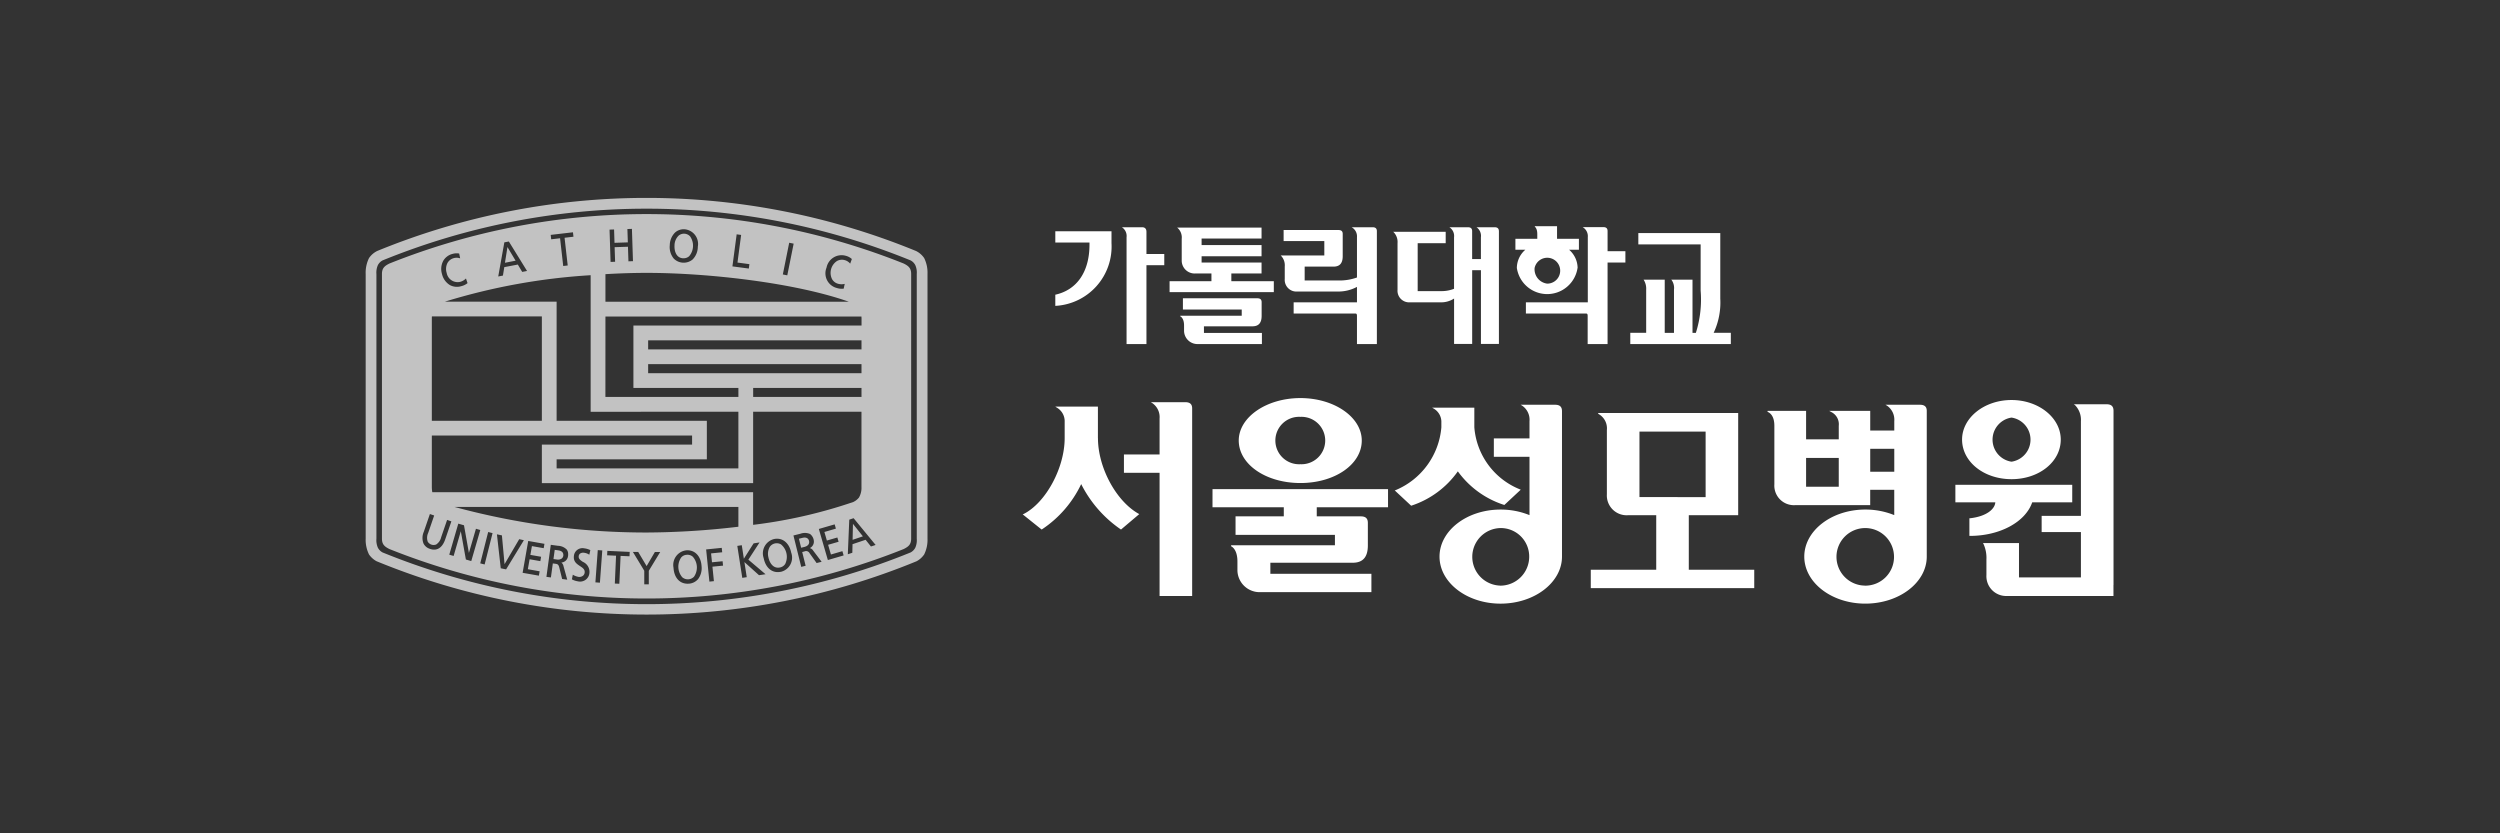
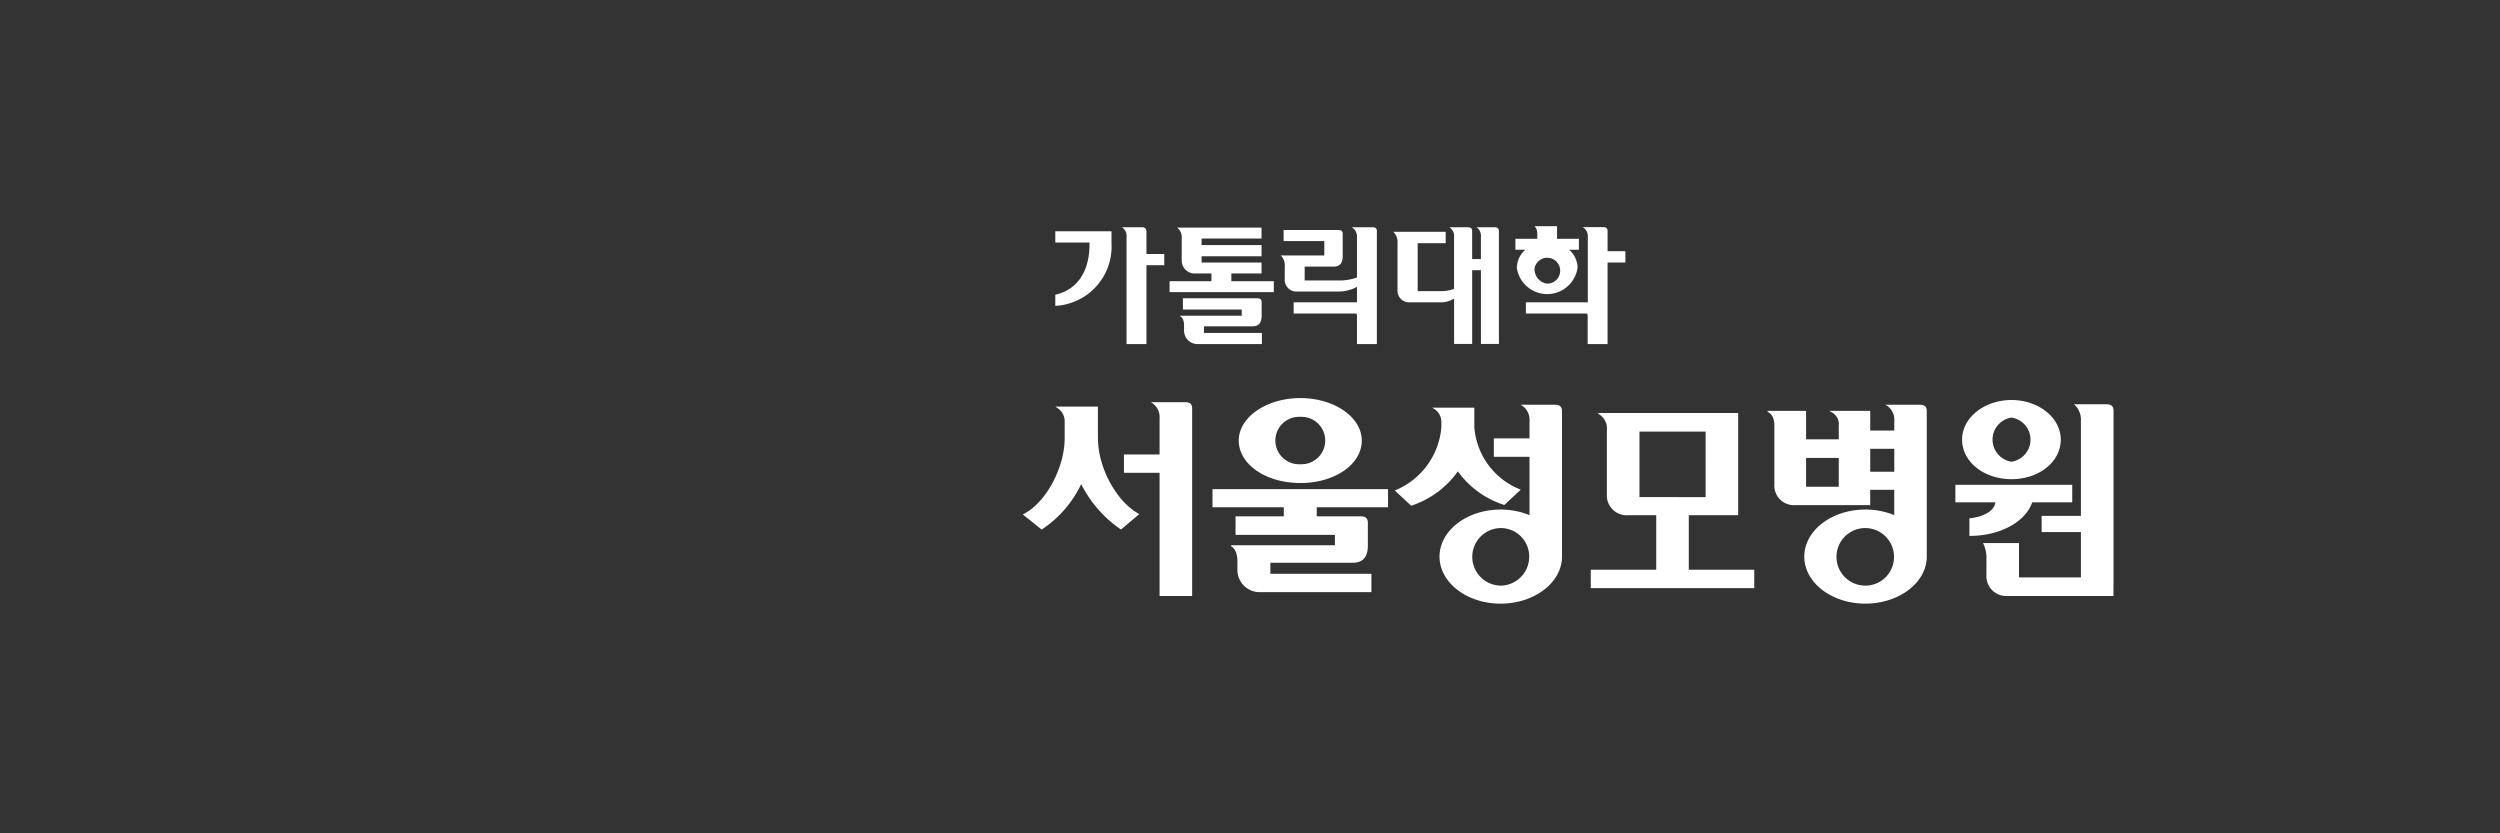
<svg xmlns="http://www.w3.org/2000/svg" width="240" height="80" viewBox="0 0 240 80">
  <rect x="0" y="0" width="240" height="80" fill="#333333" stroke="none" />
  <defs>
    <style>.a,.b,.c{fill:#fff;}.a{opacity:0;}.c{opacity:0.7;}</style>
  </defs>
  <rect class="a" width="240" height="80" />
-   <path class="b" d="M3157.131,325.527a6.846,6.846,0,0,0,.636-3.277v-6.3H3149.9v1.089h5.982v4.435a10.605,10.605,0,0,1-.459,4.057h-.322v-5.109h-2.043l.044.049a1.315,1.315,0,0,1,.221.914v4.146h-.889v-5.109H3150.4l.039.059a1.577,1.577,0,0,1,.214.9v4.146h-1.525v1.078h9.652v-1.078Z" transform="translate(-2992.62 -293.577)" />
  <path class="b" d="M3136.1,315.392h-1.742l.074.051a1.007,1.007,0,0,1,.355.91v2.093h-.841v-2.675c0-.26-.13-.379-.411-.379h-1.779l.081.054a1,1,0,0,1,.372.907V321.3a3.222,3.222,0,0,1-1.252.223h-2.24v-4.6h2.689v-1.09h-5.038l.061.054a1.343,1.343,0,0,1,.354,1.034V321.4a1.115,1.115,0,0,0,1.2,1.2h2.916a2.259,2.259,0,0,0,1.313-.364v4.359h1.737v-7.081h.841v7.081h1.726V315.771C3136.51,315.511,3136.378,315.392,3136.1,315.392Z" transform="translate(-2992.62 -293.577)" />
  <path class="b" d="M3146.947,317.69v-1.932c0-.258-.13-.378-.412-.378h-1.98l.084.057a1,1,0,0,1,.41.9V322.6h-5.943v1.077h5.787c.1,0,.143.063.143.229v2.7h1.911v-7.826h1.711V317.69Zm-2.876,1.608a2.344,2.344,0,0,0-.816-1.744h.941V316.5h-2.1V315.29h-2.127l-.012.05s.242.141.242.7v.463h-2.1v1.05h.953a2.34,2.34,0,0,0-.815,1.744,2.946,2.946,0,0,0,5.828,0Zm-4.128,0a1.242,1.242,0,1,1,1.212,1.508A1.386,1.386,0,0,1,3139.943,319.3Z" transform="translate(-2992.62 -293.577)" />
  <path class="b" d="M3110.829,320.573v-.742h2.9v-1.053h-5.755v-.6h5.755v-1.074h-5.755v-.626h5.755v-1.053h-8.111l.066.049a1.225,1.225,0,0,1,.381,1.028v2.134a1.243,1.243,0,0,0,1.353,1.193h1.5v.742H3104.9v1.051h10.006v-1.051Zm-2.632,4.33h4.661c.59,0,.879-.329.879-1v-1.314c0-.257-.133-.377-.413-.377h-7.144v1.078h5.646v.6h-5.9l-.01.052c.006,0,.374.139.374.883v.551a1.288,1.288,0,0,0,1.364,1.229h6.11v-1.064H3108.2Z" transform="translate(-2992.62 -293.577)" />
  <path class="b" d="M3124.39,315.392h-2.014l.09.056a1,1,0,0,1,.423.9v3.868a4.914,4.914,0,0,1-1.746.287h-3.275v-1.331h2.775c.59,0,.877-.325.877-1v-2.138c0-.257-.129-.375-.41-.375l-5.263,0v1.063h3.907v1.381h-4.187l.054.052a1.326,1.326,0,0,1,.335,1.013v1.189a1.121,1.121,0,0,0,1.208,1.207h3.883a3.771,3.771,0,0,0,1.842-.446V322.6h-6.079v1.077h5.936c.1,0,.143.063.143.229v2.7h1.911V315.771C3124.8,315.514,3124.671,315.392,3124.39,315.392Z" transform="translate(-2992.62 -293.577)" />
  <path class="b" d="M3102.679,317.959v-2.126c0-.362-.223-.441-.411-.441h-1.951l.08.054a1,1,0,0,1,.373.907v10.252h1.909v-7.569h1.711v-1.077Zm-8.749-1.1h3.281v.2c0,2.589-1.19,4.339-3.262,4.805l-.019.006v1.069l.028,0a5.7,5.7,0,0,0,5.366-6.019v-1.139h-5.394Z" transform="translate(-2992.62 -293.577)" />
  <path class="b" d="M3106.4,332.186h-3.3l.148.094a1.631,1.631,0,0,1,.691,1.481v3.445h-3.421v1.76h3.421v11.826h3.128V332.8C3107.075,332.385,3106.863,332.186,3106.4,332.186Zm-8.38,3.451v-3.026h-4.094l.153.1a1.506,1.506,0,0,1,.749,1.363v1.566c0,2.827-1.793,6.2-3.96,7.291l-.073.022,1.817,1.455.024-.005a10.722,10.722,0,0,0,3.778-4.353,11.588,11.588,0,0,0,3.807,4.353l.022.005,1.746-1.477C3099.782,341.733,3098.024,338.464,3098.024,335.637Zm11,6.638h6.845v.871h-4.632v1.779h9.541v1h-9.964l-.013.088s.617.228.617,1.463v.909a2.133,2.133,0,0,0,2.261,2.036h10.6v-1.759h-9.7V347.6h7.907c.979,0,1.452-.545,1.452-1.659v-2.168c0-.428-.214-.626-.679-.626h-4.226v-.871h6.842v-1.74h-16.849Zm8.438-2.327c3.3,0,5.892-1.788,5.892-4.077,0-2.249-2.644-4.079-5.892-4.079s-5.918,1.83-5.918,4.079C3111.546,338.16,3114.147,339.948,3117.464,339.948Zm0-6.353a2.276,2.276,0,1,1,0,4.547,2.277,2.277,0,1,1,0-4.547Zm68.266,5.983c2.651,0,4.729-1.668,4.729-3.8,0-2.1-2.122-3.8-4.729-3.8s-4.745,1.7-4.745,3.8C3180.985,337.91,3183.069,339.578,3185.73,339.578Zm0-5.913a2.141,2.141,0,0,1,0,4.235,2.142,2.142,0,0,1,0-4.235Zm-8.8-1.232h-3.294l.146.091a1.637,1.637,0,0,1,.695,1.486v.9h-2.309v-1.887h-3.934l.132.075.059.032a1.308,1.308,0,0,1,.722,1.322v1.3h-3.136v-2.729h-3.7v.092c.245.093.654.4.654,1.337v5.618a1.879,1.879,0,0,0,2.012,2h7.188V340.6h2.309v2.428a7.344,7.344,0,0,0-2.779-.534c-3.235,0-5.858,2.028-5.858,4.517s2.623,4.515,5.858,4.515c3.255,0,5.9-2.029,5.9-4.515,0-.051,0-.1,0-.151h0V333.051C3177.6,332.629,3177.386,332.433,3176.925,332.433Zm-7.783,7.872h-3.136v-2.764h3.136Zm2.515,9.49a2.762,2.762,0,1,1,2.79-2.761A2.757,2.757,0,0,1,3171.657,349.8Zm2.815-10.934h-2.309v-2.2h2.309Zm20.372-6.476h-3.138l.11.079a2.021,2.021,0,0,1,.573,1.546V343.1h-3.77v1.554h3.77v4.353h-5.945v-3.293h-3.458l.05.081a3.219,3.219,0,0,1,.282,1.491v1.491a1.9,1.9,0,0,0,1.995,2.014h10.2v-1.048h.006V333C3195.515,332.582,3195.3,332.385,3194.844,332.385Zm-7.131,9.414h3.843V340.12h-11.219V341.8h3.833c-.034.62-.8,1.352-2.448,1.533h-.039v1.69h.045C3184.6,345.023,3187.058,343.7,3187.713,341.8Zm-55.14-2.973a8.784,8.784,0,0,0,4.444,3.222l.024.005,1.572-1.466-.062-.026a7,7,0,0,1-4.394-5.965v-1.88h-4.046l.151.089a1.478,1.478,0,0,1,.73,1.336v.455a7.185,7.185,0,0,1-4.407,6.04l-.071.019,1.577,1.47.023-.006A8.811,8.811,0,0,0,3132.573,338.826Zm9.332-6.393h-3.3l.148.091a1.633,1.633,0,0,1,.7,1.486v1.652h-3.423v1.767h3.423v5.6a7.344,7.344,0,0,0-2.781-.534c-3.23,0-5.857,2.028-5.857,4.517s2.627,4.515,5.857,4.515c3.253,0,5.9-2.029,5.9-4.515,0-.045,0-.086,0-.126h0V333.051C3142.573,332.629,3142.361,332.433,3141.905,332.433Zm-5.27,17.362a2.763,2.763,0,0,1,.031-5.524,2.729,2.729,0,0,1,2.758,2.763A2.777,2.777,0,0,1,3136.635,349.8Zm18.111-6.758h4.741v-9.815h-13.423l-.024.079.041.019a1.58,1.58,0,0,1,.8,1.54v6.164a1.9,1.9,0,0,0,2.038,2.013h2.7v5.236h-6.284v1.766h15.693v-1.766h-6.283Zm-4.736-1.741v-6.288h6.351V341.3Z" transform="translate(-2992.62 -293.577)" />
-   <path class="c" d="M3079.367,318.872a66.569,66.569,0,0,0-49.355,0c-.489.242-.725.458-.725,1.012v25.393c0,.554.236.769.725,1.012a66.556,66.556,0,0,0,49.355,0c.489-.243.725-.458.725-1.012V319.884C3080.092,319.33,3079.856,319.114,3079.367,318.872Zm-7.4.4a1.472,1.472,0,0,1,1.851-1.139,1.4,1.4,0,0,1,.57.3l.01.009-.16.446-.023-.025a1,1,0,0,0-.493-.311.969.969,0,0,0-.754.084,1.362,1.362,0,0,0-.476,1.728.954.954,0,0,0,.582.454,1.212,1.212,0,0,0,.606.017l.034-.011-.1.465-.013,0a1.52,1.52,0,0,1-.643-.063A1.453,1.453,0,0,1,3071.964,319.277Zm-3.588-2.372.005-.02.427.087-.612,3.043-.428-.085Zm-5.042-.808,0-.02.432.057s-.346,2.616-.351,2.656c.038,0,1.144.151,1.144.151l-.056.422-1.575-.208Zm-6.418,1.03a1.745,1.745,0,0,1,.509-1.225,1.252,1.252,0,0,1,.919-.309,1.415,1.415,0,0,1,1.264,1.673,1.746,1.746,0,0,1-.5,1.226,1.342,1.342,0,0,1-1.816-.093A1.748,1.748,0,0,1,3056.916,317.127Zm-5.347-1.516s.04,1.243.042,1.281l1.278-.042c0-.039-.042-1.282-.042-1.282l.416-.014h.019l.1,3.1-.435.015s-.045-1.357-.046-1.4l-1.279.042c0,.04.046,1.4.046,1.4l-.435.015-.1-3.1Zm-.83,4.29c1.393-.082,2.731-.123,3.961-.123,5.883,0,14.246.945,19.408,2.771h-23.369Zm0,4.066h24.578c0,.058.006.116.008.167v.7h-21.9v5.987h10.078v.868h-12.767Zm4.1,5.439v-.869h20.482v.869Zm20.482,1.416v.868h-10.4v-.868Zm-20.482-3.7v-.869h20.482v.869Zm8.663,5.987v5.438h-17.45v-.869h14.422v-3.7h-14.422V322.538h-10.732a59.625,59.625,0,0,1,14-2.541v13.111Zm-15.9-17.225.02,0,.048.423-.852.1c0,.038.3,2.661.3,2.661l-.432.049s-.3-2.623-.3-2.662l-.854.1-.048-.424Zm-6.568.964.422-.08.013,0,1.745,2.828-.466.089s-.407-.683-.42-.706l-1.3.248c0,.027-.13.812-.13.812l-.45.086Zm-5.872,1.786a1.422,1.422,0,0,1,.881-.673,1.4,1.4,0,0,1,.642-.042l.014,0,.094.466-.033-.011a1,1,0,0,0-.583-.01.974.974,0,0,0-.6.462,1.253,1.253,0,0,0-.079.955,1.072,1.072,0,0,0,1.3.858,1.237,1.237,0,0,0,.528-.3l.023-.026.153.449-.011.009a1.516,1.516,0,0,1-.582.28,1.419,1.419,0,0,1-1.1-.1,1.685,1.685,0,0,1-.758-1.054A1.645,1.645,0,0,1,3035.165,318.633Zm-1.089,5.5c0-.055,0-.116.008-.18h10.555v10.022h-10.563Zm0,11.258h24.985v.87h-14.422v3.7h20.283v-6.855h10.4v7.241a1.841,1.841,0,0,1-.243,1,1.518,1.518,0,0,1-.547.427,47.243,47.243,0,0,1-9.613,2.192v-3.136h-30.8a3.179,3.179,0,0,1-.044-.482Zm29.43,6.856v1.9a76.912,76.912,0,0,1-8.806.556,70.421,70.421,0,0,1-18.444-2.455Zm-29.61,4.024a1.011,1.011,0,0,1-.615-.506,1.454,1.454,0,0,1,.018-1.118l.584-1.7.007-.019.411.14-.572,1.664a1.132,1.132,0,0,0-.048.846.664.664,0,0,0,.808.277,1.129,1.129,0,0,0,.482-.7l.571-1.663.41.141-.588,1.718C3035.083,346.175,3034.561,346.5,3033.9,346.272Zm3.449,1.022-.487-2.715c-.035.124-.689,2.375-.689,2.375l-.419-.122.861-2.963.006-.019.547.159s.448,2.526.471,2.654c.038-.127.676-2.321.676-2.321l.417.122-.866,2.981Zm1.8.477-.422-.107.757-2.99.005-.02.421.107Zm1.547.365-.363-3.231,0-.027.475.1s.245,2.67.254,2.764l1.407-2.4.448.1-1.708,2.8Zm4.125-1.928-1.132-.2c-.006.036-.143.806-.149.843l1.031.18-.073.421-1.031-.182c-.007.037-.162.918-.169.956l1.133.2-.074.42-1.561-.275.535-3.038,0-.02,1.561.275Zm2.333.759a.705.705,0,0,1-.641.623.538.538,0,0,1,.205.333l.361,1.309-.49-.066-.279-1.123c-.078-.3-.193-.316-.4-.344l-.215-.029-.184,1.348-.431-.058.417-3.057,0-.02.69.094a1.244,1.244,0,0,1,.844.363.72.72,0,0,1,.135.448A1.253,1.253,0,0,1,3047.153,346.967Zm1.435.558a1.042,1.042,0,0,1,.622,1.038.9.9,0,0,1-1.115.826,1.691,1.691,0,0,1-.557-.184l-.013-.007.088-.445.024.014a1.549,1.549,0,0,0,.548.2.58.58,0,0,0,.406-.116.441.441,0,0,0,.16-.311c.03-.3-.192-.447-.451-.616-.3-.2-.637-.418-.585-.943a.825.825,0,0,1,.985-.761,1.733,1.733,0,0,1,.582.169l.014.008-.1.438-.023-.013a1.1,1.1,0,0,0-.495-.176.526.526,0,0,0-.375.086.357.357,0,0,0-.124.255C3048.151,347.231,3048.353,347.367,3048.588,347.525Zm1.628,1.995-.434-.032.226-3.077v-.02l.434.032Zm2.841-2.535-.856-.037c0,.039-.121,2.675-.121,2.675l-.433-.019s.117-2.636.118-2.675c-.038,0-.856-.039-.856-.039l.019-.406v-.02l2.147.1Zm2.927-.378-1.075,1.771,0,1.3h-.435s0-1.286,0-1.3-1.073-1.779-1.073-1.779l-.018-.031h.509l.808,1.357c.033-.055.793-1.353.793-1.353H3056Zm3.624,2.6a1.248,1.248,0,0,1-.886.409c-.818.049-1.383-.549-1.441-1.522a1.414,1.414,0,0,1,1.25-1.683c.8-.048,1.385.564,1.442,1.523A1.741,1.741,0,0,1,3059.608,349.207Zm1.551.165-.433.045-.313-3.09,1.48-.15.019,0,.043.424s-1.027.1-1.066.109c0,.036.083.814.086.851l1.018-.1.044.422-1.019.1Zm4.915-.658s-.57.09-.587.085l-1.4-1.258c.016.1.225,1.449.225,1.449l-.43.066-.477-3.068.429-.067s.187,1.2.2,1.3c.138-.219.929-1.469.942-1.477l.521-.081.044-.007-1.074,1.654,1.651,1.4Zm1.5-.239c-.8.161-1.445-.354-1.637-1.31a1.412,1.412,0,0,1,1.007-1.838c.789-.159,1.447.368,1.635,1.309A1.4,1.4,0,0,1,3067.571,348.475Zm3.445-.841-.674-.941a.372.372,0,0,0-.5-.17l-.21.052c.01.038.329,1.321.329,1.321l-.423.106-.748-3.015.675-.168a1.241,1.241,0,0,1,.917.026.939.939,0,0,1,.371.727.7.7,0,0,1-.387.627.53.53,0,0,1,.312.232l.819,1.083Zm1.079-.289-.866-2.982,1.5-.436.02-.006.118.41-1.105.321c.011.035.229.786.239.822l1.006-.293.119.41-1.006.292c.011.036.261.9.271.932l1.1-.321.119.409Zm4.136-1.3s-.495-.623-.512-.643l-1.255.422c0,.027-.019.823-.019.823l-.434.146.14-3.324.405-.137.014,0,2.11,2.566Zm-18.03-27.672a.771.771,0,0,0,.576-.194,1.556,1.556,0,0,0,.089-1.909.8.8,0,0,0-1.109-.058,1.346,1.346,0,0,0-.384.938C3057.346,317.694,3057.546,318.34,3058.2,318.373ZM3074.47,345.4c.05-.017.937-.316.987-.334l-.954-1.2C3074.5,343.97,3074.471,345.348,3074.47,345.4Zm6.87-27.049a2.051,2.051,0,0,0-.78-.678,68.185,68.185,0,0,0-51.734,0,2.058,2.058,0,0,0-.78.678,3.162,3.162,0,0,0-.321,1.522v25.409a3.17,3.17,0,0,0,.321,1.523,2.065,2.065,0,0,0,.724.65,68.173,68.173,0,0,0,51.846,0,2.073,2.073,0,0,0,.724-.65,3.158,3.158,0,0,0,.32-1.523V319.874A3.149,3.149,0,0,0,3081.34,318.352Zm-.711,26.942a1.769,1.769,0,0,1-.143.869,1.1,1.1,0,0,1-.443.448,67.172,67.172,0,0,1-50.7,0,1.1,1.1,0,0,1-.444-.448,1.781,1.781,0,0,1-.143-.869v-25.4a1.784,1.784,0,0,1,.143-.869,1.089,1.089,0,0,1,.444-.447,67.172,67.172,0,0,1,50.7,0,1.09,1.09,0,0,1,.443.447,1.772,1.772,0,0,1,.143.869Zm-21.5,1.731a.759.759,0,0,0-.569-.188.749.749,0,0,0-.541.254,1.554,1.554,0,0,0,.105,1.91.822.822,0,0,0,1.127-.068,1.556,1.556,0,0,0-.122-1.908Zm-12.9-.612-.356-.049-.12.884.313.042a.634.634,0,0,0,.475-.09.416.416,0,0,0,.158-.286.606.606,0,0,0,0-.071C3046.7,346.61,3046.532,346.454,3046.227,346.413Zm21.386-.56a.809.809,0,0,0-1.09.217,1.351,1.351,0,0,0-.139,1.006c.107.532.46,1.109,1.1.981a.774.774,0,0,0,.509-.331,1.557,1.557,0,0,0-.384-1.873Zm2.05-.643-.349.086c.009.037.205.829.215.865l.306-.076c.3-.074.465-.243.465-.465a.5.5,0,0,0-.015-.119C3070.219,345.235,3069.991,345.128,3069.663,345.21Zm-28.329-27.919c-.016.1-.232,1.46-.24,1.513l1.023-.2C3042.089,318.563,3041.386,317.378,3041.334,317.291Z" transform="translate(-2992.62 -293.577)" />
</svg>